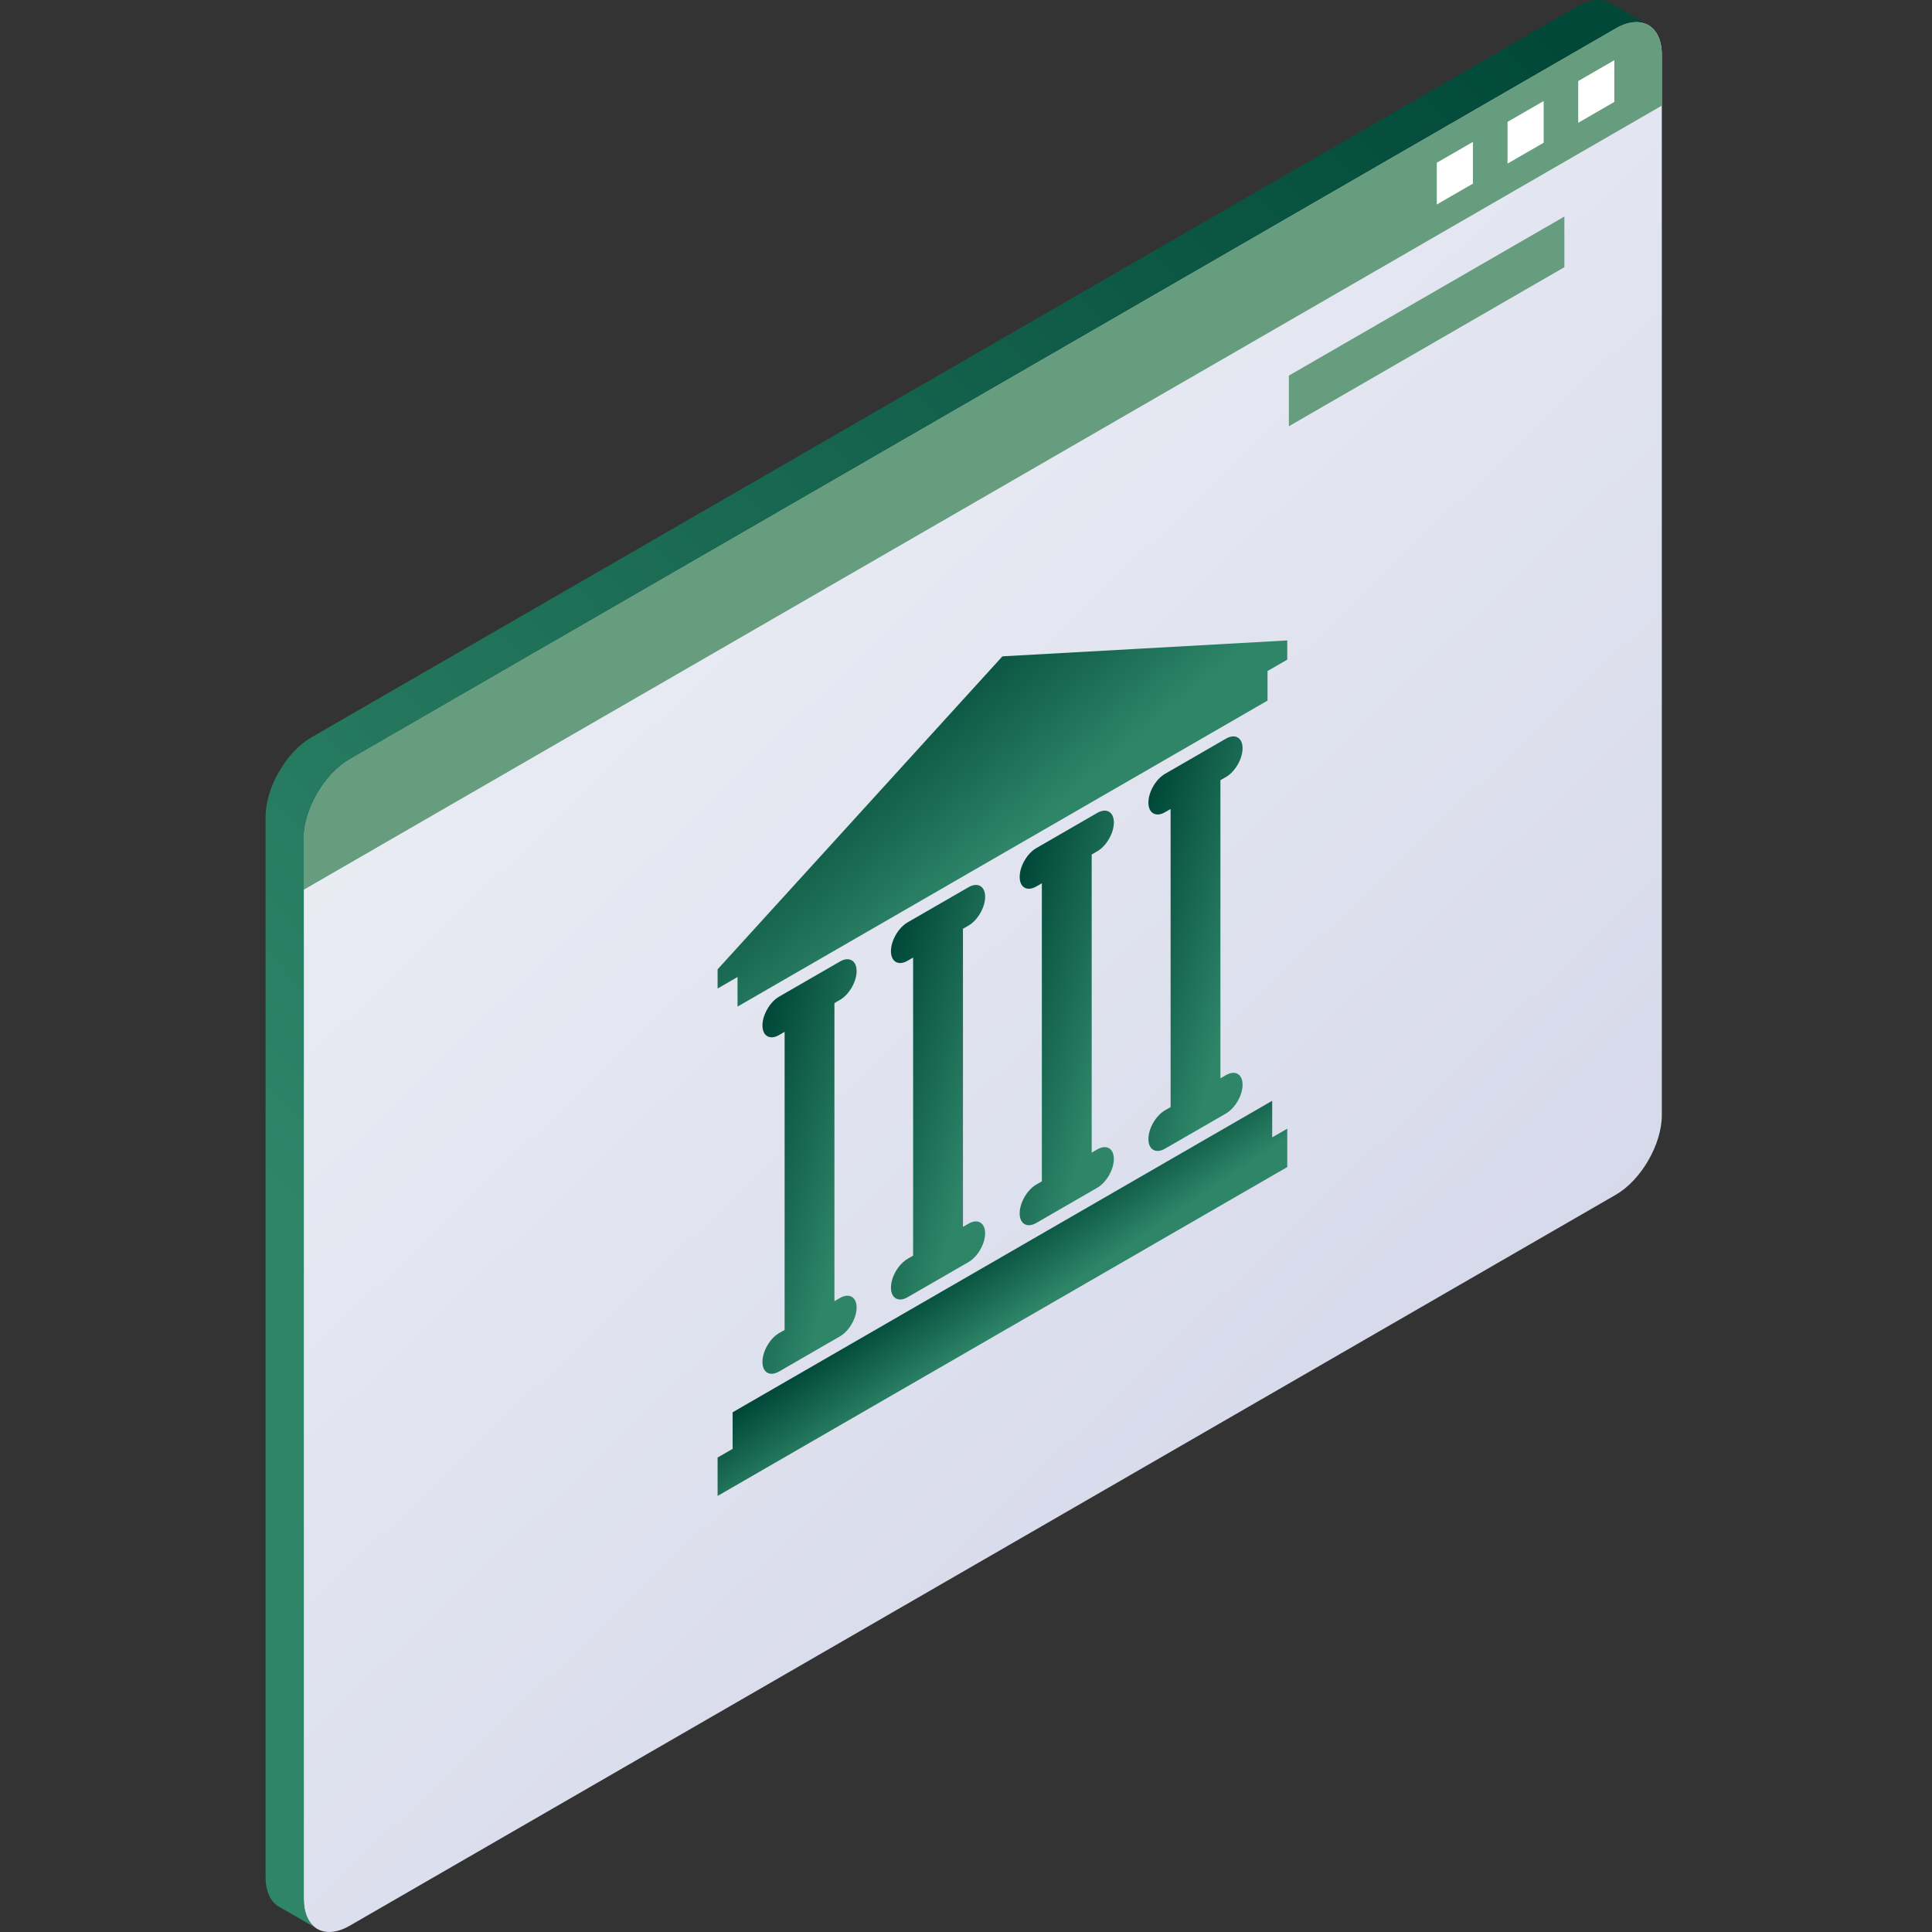
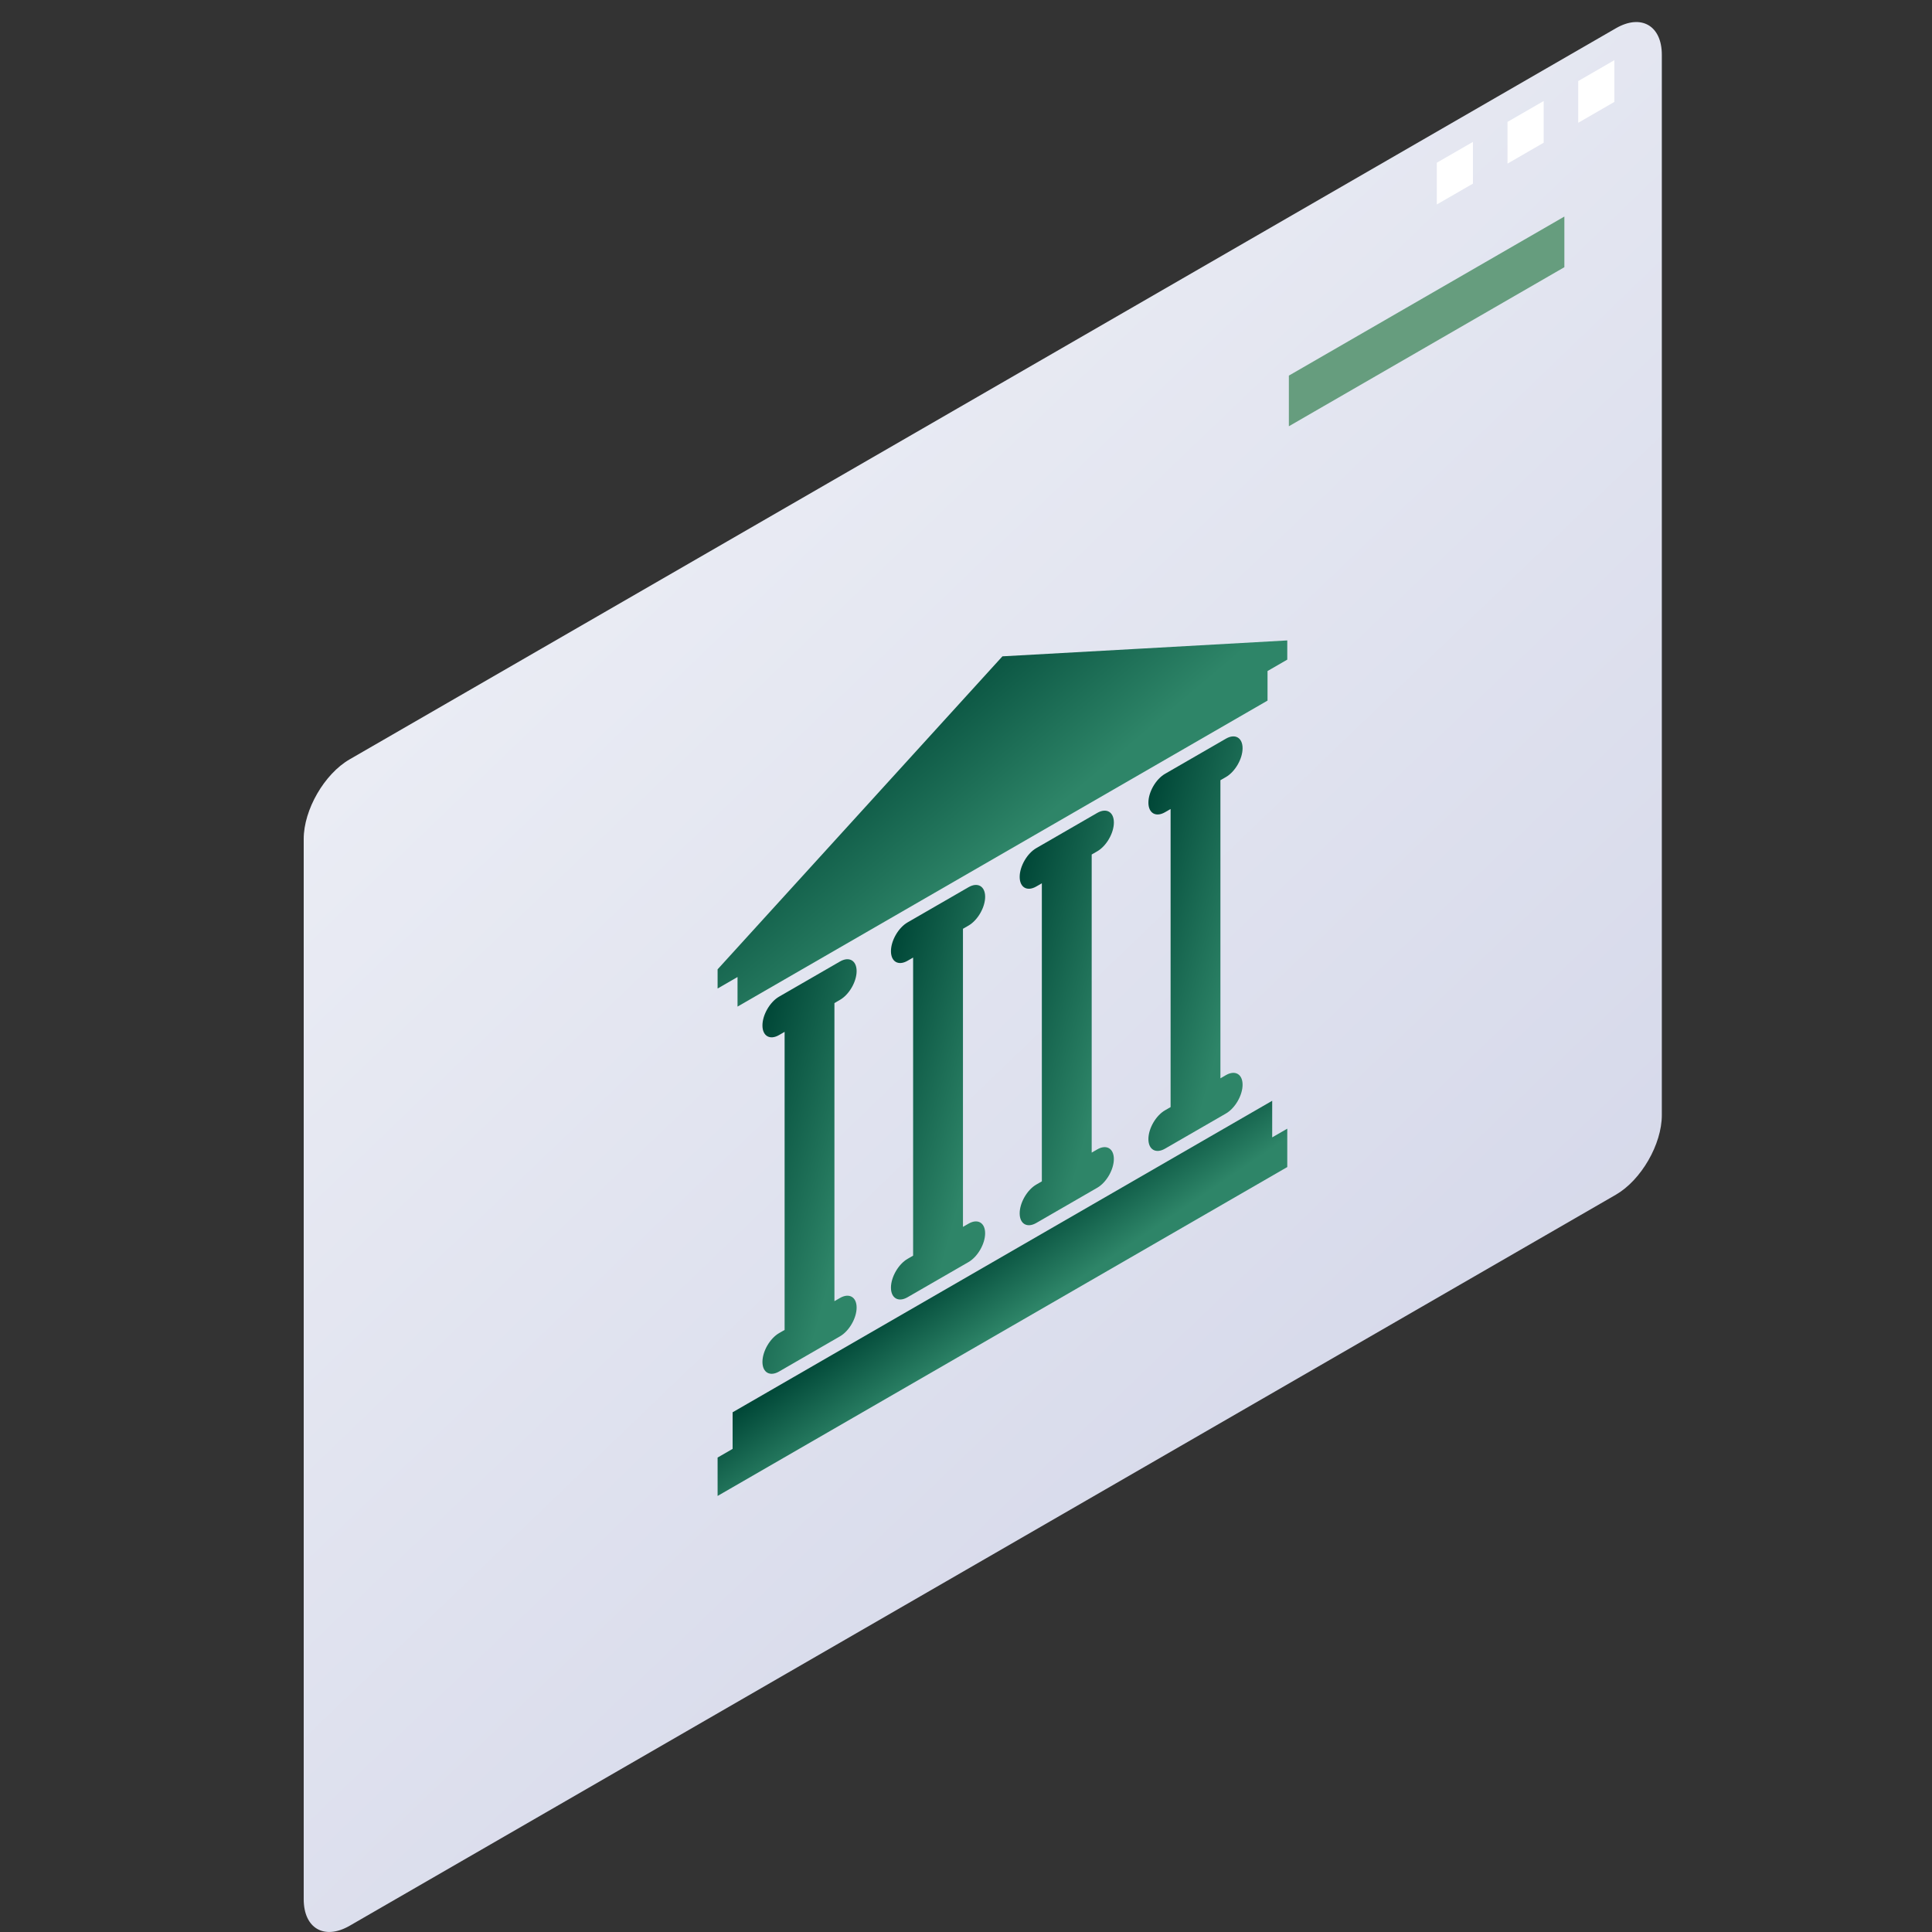
<svg xmlns="http://www.w3.org/2000/svg" width="70" height="70" viewBox="0 0 70 70" fill="none">
  <rect x="0" y="0" width="70" height="70" fill="#333333" stroke="none" />
  <path d="M11.004 68.813C11.004 69.87 11.753 70.301 12.668 69.774L58.547 43.286C59.462 42.757 60.211 41.461 60.211 40.404V1.984C60.211 0.928 59.462 0.496 58.547 1.024L12.668 27.513C11.753 28.041 11.004 29.338 11.004 30.395V68.813Z" fill="url(#paint0_linear_2291_42699)" />
  <g clip-path="url(#clip0_2291_42699)">
    <path fill-rule="evenodd" clip-rule="evenodd" d="M36.32 23.78L41.48 23.493L46.641 23.204L46.641 23.899L45.925 24.313L45.925 25.384L26.722 36.471L26.722 35.399L26 35.816L26 35.121L31.16 29.451L36.32 23.78Z" fill="url(#paint1_linear_2291_42699)" />
    <path fill-rule="evenodd" clip-rule="evenodd" d="M26.544 51.17L46.094 39.883L46.094 41.209L46.641 40.894L46.641 42.284L26 54.201L26 52.81L26.544 52.496L26.544 51.17Z" fill="url(#paint2_linear_2291_42699)" />
    <path fill-rule="evenodd" clip-rule="evenodd" d="M30.434 36.227C30.767 36.036 31.037 35.568 31.037 35.185C31.037 34.801 30.767 34.645 30.434 34.837L28.227 36.111C27.895 36.303 27.625 36.77 27.625 37.154C27.625 37.538 27.895 37.694 28.227 37.502L28.428 37.386L28.428 48.186L28.227 48.302C27.895 48.494 27.625 48.961 27.625 49.345C27.625 49.729 27.895 49.885 28.227 49.693L30.434 48.418C30.767 48.226 31.037 47.759 31.037 47.375C31.037 46.992 30.767 46.836 30.434 47.028L30.233 47.144L30.233 36.344L30.434 36.227Z" fill="url(#paint3_linear_2291_42699)" />
    <path fill-rule="evenodd" clip-rule="evenodd" d="M35.092 33.535C35.424 33.343 35.694 32.876 35.694 32.492C35.694 32.109 35.424 31.953 35.092 32.145L32.883 33.42C32.551 33.612 32.281 34.079 32.281 34.463C32.281 34.847 32.551 35.002 32.883 34.81L33.084 34.694L33.084 45.495L32.883 45.611C32.551 45.803 32.281 46.27 32.281 46.654C32.281 47.037 32.551 47.193 32.883 47.001L35.091 45.727C35.423 45.535 35.693 45.068 35.693 44.684C35.693 44.3 35.423 44.144 35.091 44.336L34.89 44.452L34.89 33.652L35.092 33.535Z" fill="url(#paint4_linear_2291_42699)" />
    <path fill-rule="evenodd" clip-rule="evenodd" d="M39.756 30.844C40.088 30.652 40.358 30.185 40.358 29.801C40.358 29.417 40.088 29.262 39.756 29.453L37.547 30.729C37.215 30.92 36.945 31.388 36.945 31.771C36.945 32.155 37.215 32.311 37.547 32.119L37.748 32.003L37.748 42.803L37.547 42.919C37.215 43.111 36.945 43.578 36.945 43.962C36.945 44.346 37.215 44.502 37.547 44.31L39.755 43.035C40.087 42.844 40.357 42.376 40.357 41.993C40.357 41.609 40.087 41.453 39.755 41.645L39.554 41.761L39.554 30.961L39.756 30.844Z" fill="url(#paint5_linear_2291_42699)" />
    <path fill-rule="evenodd" clip-rule="evenodd" d="M44.419 28.153C44.751 27.961 45.021 27.494 45.021 27.11C45.021 26.727 44.751 26.571 44.419 26.763L42.212 28.037C41.879 28.229 41.609 28.696 41.609 29.08C41.609 29.464 41.879 29.62 42.212 29.428L42.413 29.312L42.413 40.112L42.212 40.228C41.879 40.42 41.609 40.887 41.609 41.271C41.609 41.655 41.879 41.81 42.212 41.618L44.419 40.344C44.751 40.152 45.021 39.685 45.021 39.301C45.021 38.917 44.751 38.762 44.419 38.953L44.218 39.07L44.218 28.269L44.419 28.153Z" fill="url(#paint6_linear_2291_42699)" />
  </g>
-   <path d="M11.562 69.92L11.561 69.921L11.538 69.908C11.546 69.913 11.555 69.916 11.562 69.92Z" fill="#CED3F8" />
-   <path d="M11.286 26.714L57.165 0.225C57.618 -0.036 58.031 -0.062 58.332 0.107L58.336 0.11C58.338 0.111 58.342 0.113 58.345 0.115L59.719 0.906C59.418 0.737 59.005 0.763 58.552 1.024L12.672 27.513C11.758 28.041 11.009 29.338 11.009 30.395V68.814C11.009 69.32 11.182 69.68 11.46 69.863L10.174 69.122L10.175 69.12C9.837 68.964 9.622 68.58 9.622 68.015V29.595C9.622 28.538 10.371 27.241 11.286 26.714Z" fill="url(#paint7_linear_2291_42699)" />
-   <path d="M12.668 27.512L58.547 1.025C59.462 0.496 60.211 0.929 60.211 1.985V3.827L11.004 32.237V30.395C11.004 29.337 11.752 28.041 12.668 27.512Z" fill="#669D7E" />
  <path d="M58.492 2.18L57.182 2.937V4.449L58.492 3.692V2.18Z" fill="white" />
  <path d="M55.93 3.66L54.62 4.416V5.928L55.93 5.171V3.66Z" fill="white" />
  <path d="M53.367 5.141L52.058 5.896V7.409L53.367 6.653V5.141Z" fill="white" />
  <path d="M46.698 15.444L56.68 9.681V7.846L46.698 13.609V15.444Z" fill="#669D7E" />
  <defs>
    <linearGradient id="paint0_linear_2291_42699" x1="23.378" y1="-10.059" x2="73.811" y2="42.485" gradientUnits="userSpaceOnUse">
      <stop offset="0.212" stop-color="#ECEEF5" />
      <stop offset="1" stop-color="#D2D5E8" />
    </linearGradient>
    <linearGradient id="paint1_linear_2291_42699" x1="27.922" y1="28.628" x2="32.55" y2="34.112" gradientUnits="userSpaceOnUse">
      <stop stop-color="#014838" />
      <stop offset="1" stop-color="#2E8568" />
    </linearGradient>
    <linearGradient id="paint2_linear_2291_42699" x1="27.922" y1="50.374" x2="29.58" y2="52.817" gradientUnits="userSpaceOnUse">
      <stop stop-color="#014838" />
      <stop offset="1" stop-color="#2E8568" />
    </linearGradient>
    <linearGradient id="paint3_linear_2291_42699" x1="27.943" y1="36.276" x2="32.497" y2="37.526" gradientUnits="userSpaceOnUse">
      <stop stop-color="#014838" />
      <stop offset="1" stop-color="#2E8568" />
    </linearGradient>
    <linearGradient id="paint4_linear_2291_42699" x1="32.599" y1="33.584" x2="37.155" y2="34.836" gradientUnits="userSpaceOnUse">
      <stop stop-color="#014838" />
      <stop offset="1" stop-color="#2E8568" />
    </linearGradient>
    <linearGradient id="paint5_linear_2291_42699" x1="37.263" y1="30.893" x2="41.819" y2="32.144" gradientUnits="userSpaceOnUse">
      <stop stop-color="#014838" />
      <stop offset="1" stop-color="#2E8568" />
    </linearGradient>
    <linearGradient id="paint6_linear_2291_42699" x1="41.927" y1="28.201" x2="46.482" y2="29.452" gradientUnits="userSpaceOnUse">
      <stop stop-color="#014838" />
      <stop offset="1" stop-color="#2E8568" />
    </linearGradient>
    <linearGradient id="paint7_linear_2291_42699" x1="55.053" y1="-1.55886e-07" x2="9.298" y2="42.635" gradientUnits="userSpaceOnUse">
      <stop stop-color="#014838" />
      <stop offset="1" stop-color="#2E8568" />
    </linearGradient>
    <clipPath id="clip0_2291_42699">
      <rect width="23.834" height="25.86" fill="white" transform="matrix(0.866 -0.5 2.20305e-08 1 26 28.916)" />
    </clipPath>
  </defs>
</svg>